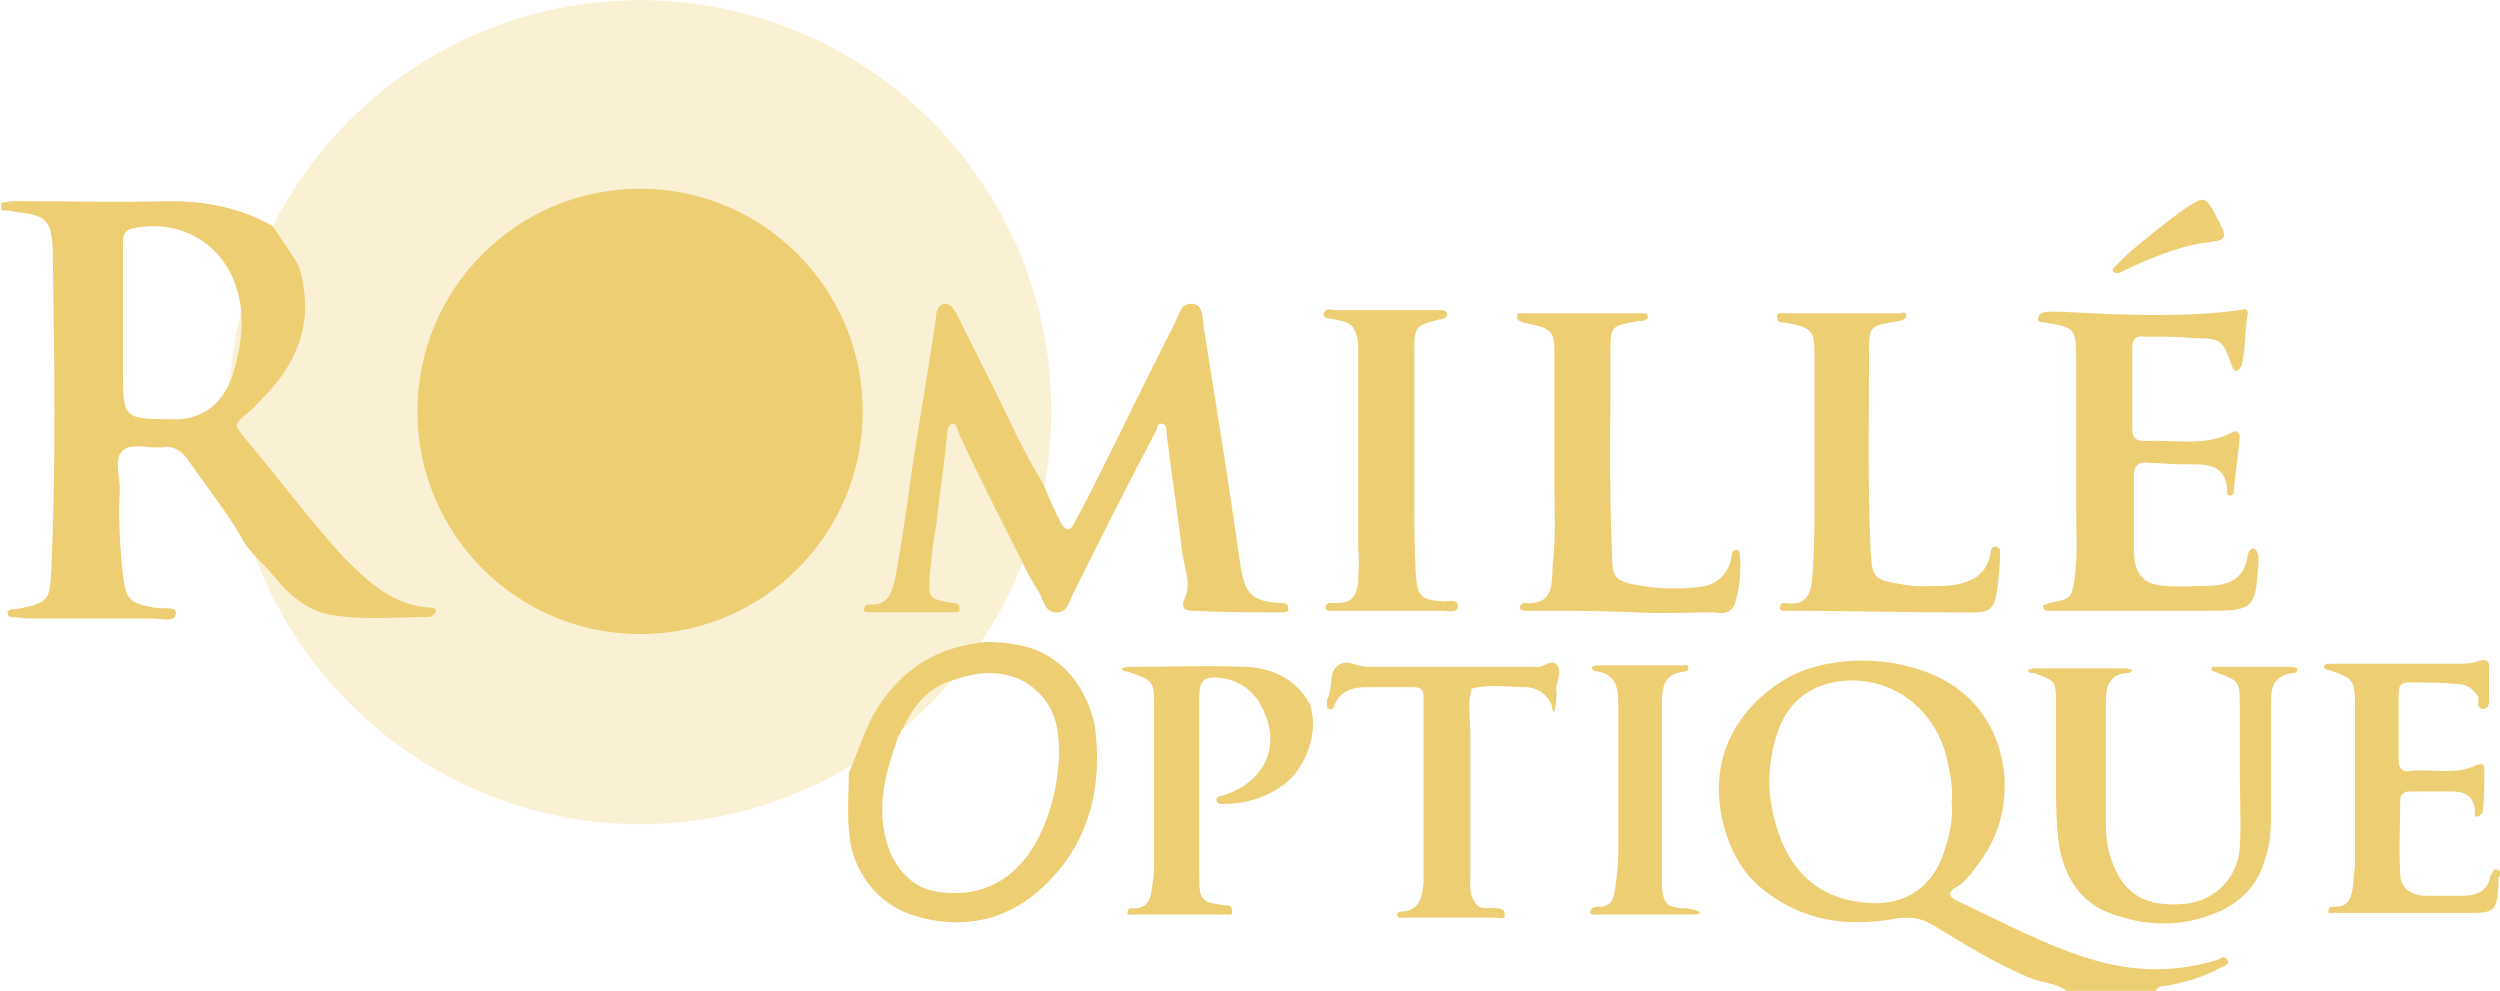
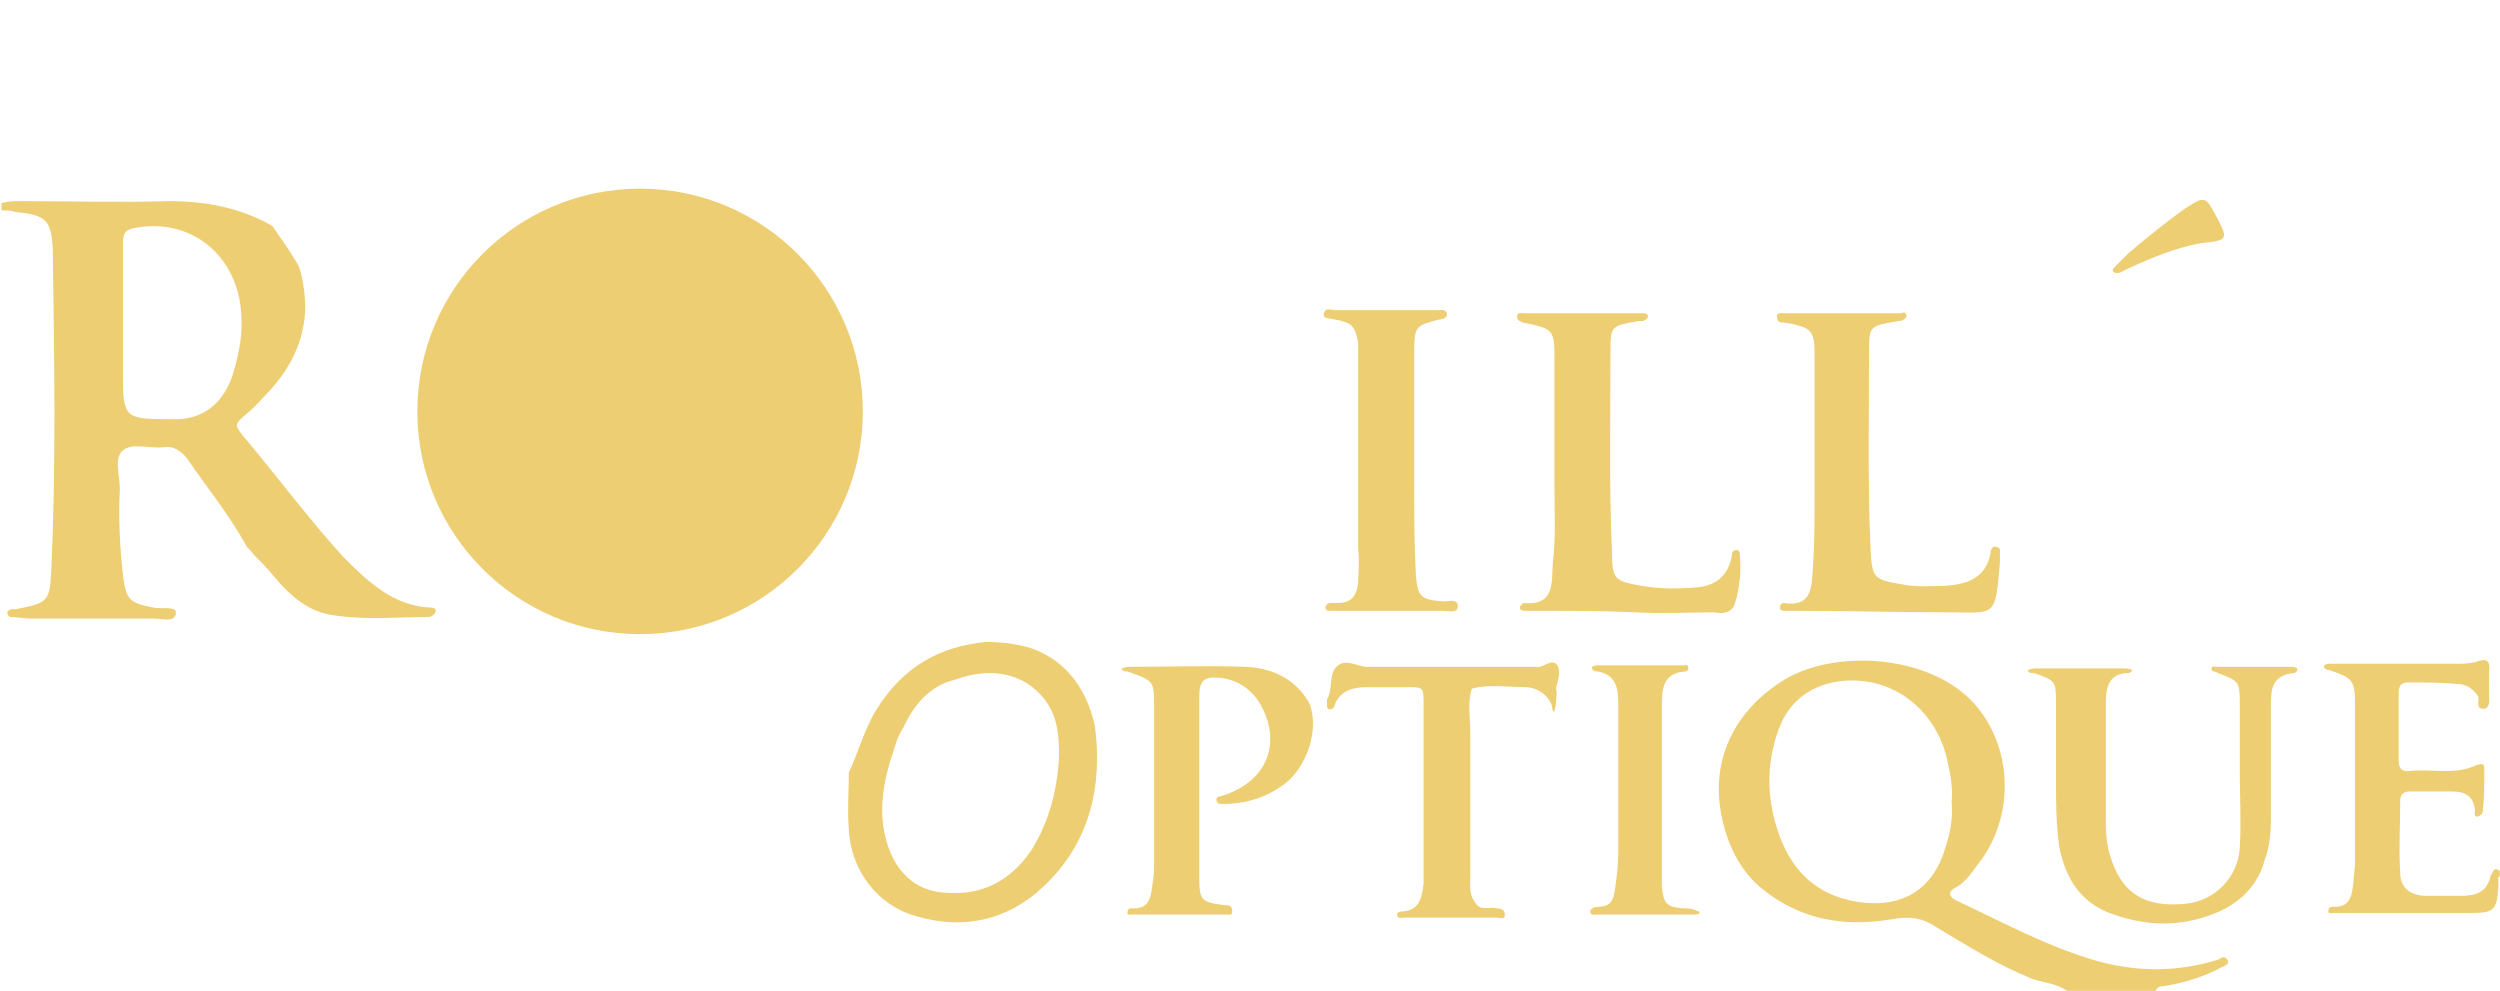
<svg xmlns="http://www.w3.org/2000/svg" width="1609" height="638" viewBox="0 0 1609 638" fill="none">
  <g clip-path="url(#clip0_163_255)">
-     <path opacity="0.3" d="M411.963 0.121C265.599 0.121 147.305 118.416 147.305 264.78C147.305 411.144 265.599 530.44 411.963 530.44C558.327 530.44 676.621 411.144 676.621 264.78C676.621 118.416 558.327 0.121 411.963 0.121ZM411.963 408.136C332.766 408.136 268.606 343.977 268.606 264.78C268.606 185.583 332.766 121.423 411.963 121.423C491.16 121.423 555.319 185.583 555.319 264.78C555.319 343.977 491.16 408.136 411.963 408.136Z" fill="#EECE73" />
    <path d="M1427.49 617.656C1401.42 625.676 1376.36 625.676 1350.29 618.658C1318.21 609.636 1289.14 593.596 1259.07 579.561C1255.06 577.556 1253.05 574.549 1258.07 571.541C1266.09 567.531 1270.1 559.511 1275.11 553.496C1298.17 521.417 1294.16 476.304 1268.09 450.24C1239.02 421.167 1180.87 418.16 1148.79 437.207C1120.72 454.25 1098.67 485.327 1108.69 528.434C1112.7 545.476 1120.72 561.516 1134.76 572.544C1159.82 592.594 1187.89 596.604 1217.97 591.591C1228.99 589.586 1237.01 590.589 1246.04 596.604C1266.09 608.633 1285.13 620.663 1307.19 629.686C1315.21 632.693 1323.23 632.693 1330.24 637.706C1349.29 637.706 1368.34 637.706 1387.39 637.706C1388.39 635.701 1389.39 634.698 1392.4 634.698C1405.43 632.693 1418.46 628.683 1429.49 622.668C1431.5 621.666 1435.51 620.663 1433.5 617.656C1431.5 614.648 1429.49 616.653 1427.49 617.656ZM1190.9 579.561C1167.84 574.549 1152.8 559.511 1144.78 536.454C1136.76 513.397 1136.76 491.342 1144.78 469.287C1151.8 450.24 1166.84 440.215 1185.89 438.21C1219.97 435.202 1246.04 458.26 1253.05 488.334C1255.06 497.357 1257.06 506.379 1256.06 516.404C1257.06 526.429 1255.06 536.454 1252.05 545.476C1243.03 576.554 1218.97 585.576 1190.9 579.561Z" fill="#EECE73" />
    <path d="M277.627 391.093C253.567 390.09 237.527 375.053 221.487 359.013C199.432 334.953 179.383 307.886 158.33 282.824C150.31 272.799 150.31 273.801 159.333 265.781C164.345 261.771 168.355 256.759 172.365 252.749C186.4 237.711 195.422 220.669 196.425 199.617C196.425 190.594 195.422 180.569 192.415 171.547C187.403 162.524 181.388 154.504 175.373 145.482C154.32 133.452 132.265 129.442 108.206 129.442C76.126 130.445 45.048 129.442 12.969 129.442C8.959 129.442 5.951 129.442 1.941 130.445C0.939 130.445 -0.064 131.447 -0.064 132.45C-1.066 134.455 0.939 135.457 1.941 135.457C4.949 135.457 6.954 135.457 9.961 136.459C30.011 138.464 33.019 141.472 34.021 161.522C34.021 163.527 34.021 164.529 34.021 166.534C35.024 233.701 36.026 299.866 33.019 367.033C32.016 387.083 31.014 388.085 9.961 392.095C8.959 392.095 7.956 392.095 6.954 392.095C5.951 393.098 3.946 393.098 4.949 395.103C4.949 396.105 5.951 397.108 6.954 397.108C10.964 397.108 14.974 398.11 19.986 398.11C46.051 398.11 73.118 398.11 99.183 398.11C104.196 398.11 113.218 401.118 113.218 394.1C113.218 390.09 104.196 392.095 99.183 391.093C83.143 388.085 81.138 386.08 79.133 370.04C77.128 351.996 76.126 332.948 77.128 314.903C77.128 305.881 73.118 294.853 79.133 289.841C85.148 284.828 96.176 288.838 105.198 287.836C111.213 286.833 116.226 289.841 120.235 294.853C133.268 313.901 147.303 330.943 158.33 350.993C159.333 352.998 161.338 354.001 163.343 357.008C167.353 361.018 172.365 366.03 176.375 371.043C186.4 383.073 198.43 394.1 215.472 396.105C235.522 399.113 255.572 397.108 275.622 397.108C277.627 397.108 278.629 396.105 279.632 395.103C281.637 392.095 279.632 391.093 277.627 391.093ZM115.223 269.791C113.218 269.791 111.213 269.791 109.208 269.791C80.136 269.791 79.133 268.789 79.133 240.719C79.133 228.689 79.133 217.661 79.133 205.632C79.133 189.592 79.133 172.549 79.133 156.509C79.133 149.492 81.138 147.487 88.156 146.484C123.243 140.469 153.318 164.529 155.323 202.624C156.325 216.659 153.318 229.691 149.308 242.724C143.293 258.764 132.265 268.789 115.223 269.791Z" fill="#EECE73" />
-     <path d="M559.33 394.101C577.375 394.101 595.42 394.101 613.465 394.101C615.47 394.101 618.478 394.101 617.475 391.094C617.475 388.086 614.468 388.086 612.463 388.086C597.425 385.079 597.425 385.079 598.428 370.042C599.43 360.017 600.433 348.989 602.438 338.964C604.443 319.917 607.45 300.87 609.455 280.82C609.455 277.812 610.458 272.8 612.463 272.8C615.47 271.797 616.473 276.81 617.475 279.817C630.507 307.887 644.542 334.954 658.577 363.024C661.585 369.039 664.592 375.054 668.602 381.069C671.61 386.081 672.612 395.104 680.632 394.101C687.65 394.101 688.652 385.079 691.66 380.066C708.702 345.982 725.744 311.897 743.789 277.812C744.792 275.807 744.792 271.797 747.799 272.8C750.807 272.8 750.807 276.81 750.807 278.815C753.814 303.877 757.824 329.942 760.832 355.004C761.834 365.029 766.846 375.054 762.837 384.076C759.829 391.094 761.834 393.099 767.849 393.099C786.896 394.101 805.944 394.101 824.991 394.101C826.996 394.101 830.004 394.101 829.001 391.094C829.001 388.086 825.994 388.086 823.989 388.086C804.941 387.084 800.931 382.071 797.924 361.019C790.906 310.894 782.886 261.772 774.866 211.648C773.864 205.633 774.866 196.61 767.849 195.608C759.829 194.605 758.827 202.625 755.819 208.64C735.769 247.737 716.722 287.837 696.672 326.934C694.667 330.944 692.662 333.952 690.657 337.962C688.652 341.972 685.645 340.969 683.64 337.962C678.627 328.939 674.617 318.914 670.607 309.892C658.577 290.845 649.555 269.792 639.53 249.742C631.51 233.702 623.49 217.663 615.47 201.623C613.465 198.615 611.46 194.605 607.45 195.608C603.44 196.61 602.438 200.62 602.438 204.63C597.425 238.715 591.41 271.797 586.398 305.882C583.39 327.937 580.383 348.989 576.373 371.044C574.368 380.066 572.363 390.091 559.33 389.089C557.325 389.089 556.323 390.091 556.323 391.094C555.32 394.101 557.325 394.101 559.33 394.101Z" fill="#EECE73" />
-     <path d="M1316.21 207.638C1335.26 210.645 1336.26 211.648 1336.26 230.695C1336.26 263.777 1336.26 296.86 1336.26 329.942C1336.26 343.977 1337.26 358.012 1335.26 372.047C1333.25 385.079 1333.25 385.079 1319.22 388.087C1318.21 388.087 1317.21 389.089 1316.21 389.089C1315.21 389.089 1314.2 390.092 1315.21 391.094C1315.21 392.097 1316.21 393.099 1317.21 393.099C1321.22 393.099 1324.23 393.099 1328.24 393.099C1345.28 393.099 1362.32 393.099 1379.37 393.099C1393.4 393.099 1406.43 393.099 1420.47 393.099C1450.54 393.099 1451.54 392.096 1453.55 362.022C1453.55 361.019 1453.55 360.017 1453.55 359.014C1453.55 357.009 1452.55 352.999 1449.54 352.999C1448.54 352.999 1446.53 356.007 1446.53 358.012C1444.53 373.049 1433.5 377.059 1420.47 377.059C1411.45 377.059 1402.42 378.062 1393.4 377.059C1379.37 376.057 1374.35 370.042 1373.35 356.007C1373.35 339.967 1373.35 322.924 1373.35 306.885C1373.35 300.87 1375.36 296.86 1382.37 297.862C1389.39 297.862 1397.41 298.865 1404.43 298.865C1418.46 298.865 1433.5 296.86 1433.5 317.912C1433.5 318.915 1435.5 318.915 1435.5 318.915C1436.51 318.915 1437.51 317.912 1437.51 317.912C1438.51 305.882 1440.52 292.85 1441.52 280.82C1441.52 278.815 1439.51 276.81 1437.51 277.812C1419.46 287.837 1400.42 282.825 1381.37 283.827C1375.36 283.827 1372.35 282.825 1372.35 275.807C1372.35 258.765 1372.35 240.72 1372.35 223.678C1372.35 218.665 1374.35 215.658 1380.37 216.66C1391.4 216.66 1401.42 216.66 1412.45 217.663C1429.49 217.663 1430.49 218.665 1436.51 235.708C1437.51 237.713 1437.51 238.715 1439.51 238.715C1440.52 238.715 1441.52 236.71 1442.52 235.708C1445.53 224.68 1444.53 213.653 1446.53 202.625C1447.53 198.615 1444.53 198.615 1441.52 199.618C1403.43 204.63 1364.33 202.625 1326.23 200.62C1323.23 200.62 1321.22 200.62 1318.21 200.62C1316.21 200.62 1312.2 201.623 1312.2 203.628C1310.19 206.635 1313.2 207.638 1316.21 207.638Z" fill="#EECE73" />
    <path d="M663.583 417.158C653.558 414.15 643.533 413.148 634.51 413.148C604.435 416.155 581.378 429.188 564.336 456.255C556.316 469.287 552.306 484.325 546.291 497.357C546.291 509.387 545.288 521.417 546.291 533.447C547.293 559.512 564.336 582.569 589.398 589.587C619.473 598.609 648.545 592.594 671.602 570.539C701.677 542.469 709.697 505.377 704.685 467.282C699.672 444.225 686.64 425.178 663.583 417.158ZM663.583 547.482C650.55 566.529 632.505 576.554 608.445 574.549C591.403 573.547 580.376 564.524 573.358 549.487C563.333 525.427 568.346 502.37 576.366 479.312C577.368 475.302 579.373 471.292 581.378 468.285C588.396 453.248 598.42 441.218 615.463 437.208C637.518 429.188 658.57 433.198 671.602 449.238C680.625 460.265 681.627 473.297 681.627 486.33C680.625 507.382 675.612 528.435 663.583 547.482Z" fill="#EECE73" />
    <path d="M1116.72 388.086C1119.73 378.061 1120.73 367.034 1119.73 357.009C1119.73 356.006 1119.73 354.001 1117.72 354.001C1115.72 354.001 1114.71 355.004 1114.71 357.009C1112.71 370.041 1104.69 377.059 1091.66 378.061C1079.63 379.064 1068.6 379.064 1056.57 377.059C1039.53 374.051 1037.52 373.049 1037.52 356.006C1035.52 312.899 1036.52 268.789 1036.52 224.68C1036.52 209.642 1037.52 209.642 1054.56 206.635C1055.57 206.635 1056.57 206.635 1057.57 206.635C1058.57 205.632 1060.58 205.632 1060.58 203.627C1060.58 201.622 1058.57 201.622 1057.57 201.622C1044.54 201.622 1032.51 201.622 1019.48 201.622C1006.44 201.622 994.415 201.622 981.382 201.622C979.377 201.622 976.37 200.62 976.37 203.627C976.37 206.635 978.375 206.635 980.38 207.637C1000.43 211.647 1000.43 212.65 1000.43 231.697C1000.43 258.764 1000.43 285.832 1000.43 311.897C1000.43 328.939 1001.43 345.981 999.427 362.021C998.425 374.051 1001.43 390.091 980.38 388.086C980.38 388.086 979.377 389.089 978.375 390.091C977.372 392.096 979.377 393.099 981.382 393.099C984.39 393.099 986.395 393.099 989.402 393.099C1010.45 393.099 1031.51 393.098 1052.56 394.101C1069.6 395.103 1086.64 394.101 1103.69 394.101C1107.7 395.103 1114.71 395.104 1116.72 388.086Z" fill="#EECE73" />
    <path d="M1148.79 207.638C1165.83 210.645 1167.84 212.65 1167.84 227.688C1167.84 230.695 1167.84 232.7 1167.84 235.708C1167.84 263.777 1167.84 291.847 1167.84 318.914C1167.84 333.952 1167.84 348.989 1166.84 365.029C1165.83 377.059 1166.84 391.094 1147.79 388.087C1146.79 388.087 1145.79 389.089 1145.79 390.092C1144.78 392.096 1146.79 393.099 1147.79 393.099C1149.8 393.099 1151.8 393.099 1153.8 393.099C1187.89 393.099 1220.97 394.101 1255.06 394.101C1284.13 394.101 1284.13 398.111 1287.14 362.022C1287.14 360.017 1287.14 359.014 1287.14 357.009C1287.14 355.004 1288.14 352.999 1285.13 351.997C1282.12 350.994 1281.12 354.002 1281.12 356.007C1278.11 372.047 1266.08 376.057 1252.05 377.059C1243.03 377.059 1233 378.062 1223.98 376.057C1205.93 373.049 1204.93 372.047 1203.93 354.002C1201.92 310.895 1202.93 267.787 1202.93 224.68C1202.93 209.643 1203.93 209.643 1221.97 206.635C1223.98 206.635 1225.98 205.633 1226.99 203.628C1226.99 199.618 1223.98 201.623 1222.98 201.623C1210.95 201.623 1198.92 201.623 1186.89 201.623C1173.85 201.623 1161.82 201.623 1148.79 201.623C1146.79 201.623 1142.78 200.62 1143.78 204.63C1143.78 207.638 1146.79 207.638 1148.79 207.638Z" fill="#EECE73" />
    <path d="M1426.49 429.188C1425.49 429.188 1422.48 428.185 1423.48 431.193C1423.48 432.195 1426.49 432.195 1427.49 433.198C1440.52 438.21 1441.52 438.21 1441.52 452.245C1441.52 467.282 1441.52 481.317 1441.52 496.355C1441.52 512.395 1442.53 529.437 1441.52 545.477C1440.52 564.524 1425.49 579.562 1407.44 581.567C1380.37 584.574 1366.34 574.549 1359.32 554.499C1356.31 546.479 1355.31 538.459 1355.31 529.437C1355.31 503.372 1355.31 478.31 1355.31 452.245C1355.31 442.22 1357.32 434.2 1368.34 433.198C1370.35 433.198 1371.35 433.198 1372.35 431.193C1372.35 431.193 1369.35 430.19 1368.34 430.19C1348.29 430.19 1329.25 430.19 1309.2 430.19C1308.19 430.19 1305.19 431.193 1305.19 431.193C1305.19 433.198 1307.19 433.198 1309.2 433.198C1323.23 438.21 1323.23 438.21 1323.23 453.248C1323.23 469.287 1323.23 484.325 1323.23 500.365C1323.23 515.402 1323.23 529.437 1325.24 544.474C1329.25 565.527 1339.27 581.567 1360.32 588.584C1383.38 596.604 1405.44 596.604 1428.49 586.579C1443.53 579.562 1453.55 568.534 1457.56 553.497C1460.57 545.477 1461.57 536.454 1461.57 527.432C1461.57 503.372 1461.57 479.312 1461.57 455.253C1461.57 444.225 1461.57 435.203 1475.61 433.198C1477.61 433.198 1478.62 432.195 1478.62 430.19C1478.62 430.19 1476.61 429.188 1475.61 429.188C1460.57 429.188 1443.53 429.188 1426.49 429.188Z" fill="#EECE73" />
    <path d="M874.115 375.055C873.112 383.075 870.105 388.087 861.083 388.087C859.078 388.087 858.075 388.087 856.07 388.087C855.068 388.087 853.063 389.09 853.063 391.095C853.063 393.1 855.068 393.1 856.07 393.1C869.102 393.1 882.135 393.1 895.167 393.1C906.195 393.1 917.222 393.1 928.25 393.1C932.26 393.1 938.274 395.105 938.274 390.092C938.274 385.08 932.26 387.085 929.252 387.085C914.215 386.082 912.21 384.077 911.207 369.04C910.205 349.992 910.205 330.945 910.205 311.898C910.205 283.828 910.205 254.756 910.205 226.686C910.205 209.643 911.207 209.643 926.245 205.633C928.25 205.633 931.257 204.631 931.257 202.626C931.257 198.616 927.247 199.618 925.242 199.618C903.187 199.618 882.135 199.618 860.08 199.618C857.072 199.618 853.063 197.614 852.06 201.623C851.058 205.633 856.07 204.631 859.078 205.633C870.105 207.638 872.11 209.643 874.115 220.671C874.115 223.678 874.115 225.683 874.115 228.691C874.115 269.793 874.115 311.898 874.115 353C875.117 362.022 874.115 369.04 874.115 375.055Z" fill="#EECE73" />
    <path d="M801.932 429.189C776.87 428.186 750.805 429.189 725.742 429.189C724.74 429.189 722.735 430.191 721.732 430.191C722.735 432.196 723.737 432.196 725.742 432.196C742.785 438.211 742.785 438.211 742.785 455.254C742.785 488.336 742.785 521.418 742.785 554.5C742.785 559.513 742.785 563.523 741.782 568.535C740.78 577.558 739.777 585.578 727.747 584.575C726.745 584.575 725.742 585.578 725.742 586.58C724.74 589.588 727.747 588.585 728.75 588.585C748.8 588.585 768.85 588.585 788.899 588.585C790.904 588.585 793.912 589.588 792.909 585.578C792.909 582.57 789.902 582.57 787.897 582.57C772.86 580.565 771.857 579.563 771.857 563.523C771.857 544.476 771.857 525.428 771.857 506.381C771.857 487.333 771.857 467.284 771.857 448.236C771.857 438.211 774.865 435.204 784.889 436.206C794.914 437.209 803.937 442.221 809.952 451.244C825.992 477.309 815.967 503.373 785.892 512.396C783.887 512.396 782.885 513.398 782.885 514.401C782.885 517.408 784.889 517.408 786.894 517.408C801.932 517.408 814.964 513.398 826.994 504.376C841.029 493.348 849.049 470.291 843.034 453.249C836.017 440.216 822.984 430.191 801.932 429.189Z" fill="#EECE73" />
    <path d="M1606.94 559.513C1604.93 558.511 1603.93 562.521 1602.93 563.523C1600.92 574.551 1592.9 576.556 1583.88 576.556C1575.86 576.556 1567.84 576.556 1559.82 576.556C1549.79 575.553 1544.78 570.541 1544.78 561.518C1543.78 546.481 1544.78 531.444 1544.78 515.404C1544.78 511.394 1546.79 509.389 1550.8 509.389C1559.82 509.389 1568.84 509.389 1577.86 509.389C1586.89 509.389 1591.9 512.396 1592.9 521.419C1592.9 522.421 1591.9 526.431 1594.91 525.429C1595.91 525.429 1597.91 523.424 1597.91 522.421C1598.92 513.399 1598.92 504.376 1598.92 495.354C1598.92 491.344 1597.91 491.344 1593.9 492.346C1579.87 499.364 1564.83 494.351 1549.79 496.356C1544.78 496.356 1543.78 493.349 1543.78 489.339C1543.78 475.304 1543.78 461.269 1543.78 446.232C1543.78 442.222 1544.78 439.214 1549.79 439.214C1560.82 439.214 1570.85 439.214 1581.87 440.217C1586.89 440.217 1591.9 443.224 1594.91 448.237C1595.91 451.244 1592.9 456.257 1598.92 456.257C1602.93 455.254 1601.92 450.242 1601.92 446.232C1601.92 442.222 1601.92 438.212 1601.92 433.199C1602.93 425.179 1600.92 423.174 1592.9 426.182C1588.89 427.184 1584.88 427.184 1579.87 427.184C1553.8 427.184 1526.74 427.184 1500.67 427.184C1498.67 427.184 1495.66 427.184 1495.66 429.189C1495.66 430.192 1497.66 431.194 1498.67 431.194C1514.71 436.207 1515.71 438.212 1515.71 454.252C1515.71 488.336 1515.71 521.419 1515.71 555.503C1515.71 559.513 1514.71 563.523 1514.71 567.533C1513.7 576.556 1512.7 584.576 1500.67 583.573C1499.67 583.573 1498.67 584.576 1498.67 585.578C1497.66 588.586 1500.67 587.583 1501.67 587.583C1517.71 587.583 1533.75 587.583 1548.79 587.583C1561.82 587.583 1574.86 587.583 1588.89 587.583C1604.93 587.583 1606.94 586.581 1607.94 570.541C1607.94 568.536 1607.94 566.531 1607.94 564.526C1608.94 564.526 1610.95 560.516 1606.94 559.513Z" fill="#EECE73" />
    <path d="M1001.43 427.183C997.42 424.175 993.41 430.19 988.397 429.188C987.395 429.188 985.39 429.188 983.385 429.188C949.3 429.188 914.213 429.188 880.128 429.188C873.111 429.188 866.093 423.173 860.078 429.188C855.066 434.2 858.073 443.223 854.063 450.24C854.063 450.24 854.063 451.243 854.063 452.245C854.063 454.25 854.063 456.255 855.066 456.255C857.071 457.258 859.076 455.253 859.076 453.248C863.086 444.225 871.106 442.22 880.128 442.22C888.148 442.22 897.17 442.22 905.19 442.22C916.218 442.22 916.218 442.22 916.218 453.248C916.218 481.318 916.218 510.39 916.218 538.46C916.218 548.485 916.218 558.51 916.218 568.535C915.215 576.554 914.213 585.577 903.185 586.579C902.183 586.579 899.175 586.579 899.175 588.584C899.175 591.592 902.183 590.589 904.188 590.589C924.238 590.589 943.285 590.589 963.335 590.589C965.34 590.589 969.35 592.594 968.347 587.582C968.347 585.577 965.34 584.574 963.335 584.574C958.323 583.572 952.308 586.579 949.3 580.564C945.29 575.552 946.293 569.537 946.293 563.522C946.293 545.477 946.293 527.432 946.293 510.39C946.293 497.358 946.293 485.328 946.293 472.295C946.293 462.27 944.288 452.245 947.295 443.223C958.322 440.215 970.352 442.22 981.38 442.22C988.397 442.22 995.415 446.23 998.422 453.248C999.425 455.253 998.422 457.258 1000.43 458.26C1000.43 456.255 1001.43 454.25 1001.43 452.245C1001.43 449.238 1002.43 446.23 1001.43 443.223C1002.43 438.21 1005.44 431.193 1001.43 427.183Z" fill="#EECE73" />
-     <path d="M1090.65 585.578C1087.64 584.576 1085.63 584.576 1082.63 584.576C1072.6 583.573 1070.6 581.568 1069.59 570.541C1069.59 566.531 1069.59 563.523 1069.59 559.513C1069.59 524.426 1069.59 490.341 1069.59 455.254C1069.59 444.227 1069.59 433.199 1084.63 432.197C1085.63 432.197 1086.64 431.194 1086.64 430.192C1086.64 427.184 1084.63 428.187 1083.63 428.187C1065.58 428.187 1046.54 428.187 1028.49 428.187C1026.49 428.187 1024.48 429.189 1024.48 429.189C1024.48 432.197 1027.49 432.197 1028.49 432.197C1039.52 434.202 1041.52 442.222 1041.52 452.246C1041.52 484.326 1041.52 516.406 1041.52 548.486C1041.52 556.506 1040.52 564.526 1039.52 571.543C1038.52 578.561 1037.51 583.573 1028.49 583.573C1026.49 583.573 1023.48 584.576 1023.48 586.581C1023.48 589.588 1026.49 588.586 1028.49 588.586C1038.52 588.586 1048.54 588.586 1058.57 588.586C1062.58 588.586 1066.59 588.586 1071.6 588.586C1077.61 588.586 1084.63 588.586 1090.65 588.586C1091.65 588.586 1094.66 588.586 1093.65 586.581C1091.65 586.581 1091.65 585.578 1090.65 585.578Z" fill="#EECE73" />
+     <path d="M1090.65 585.578C1087.64 584.576 1085.63 584.576 1082.63 584.576C1072.6 583.573 1070.6 581.568 1069.59 570.541C1069.59 566.531 1069.59 563.523 1069.59 559.513C1069.59 524.426 1069.59 490.341 1069.59 455.254C1069.59 444.227 1069.59 433.199 1084.63 432.197C1085.63 432.197 1086.64 431.194 1086.64 430.192C1086.64 427.184 1084.63 428.187 1083.63 428.187C1065.58 428.187 1046.54 428.187 1028.49 428.187C1026.49 428.187 1024.48 429.189 1024.48 429.189C1024.48 432.197 1027.49 432.197 1028.49 432.197C1039.52 434.202 1041.52 442.222 1041.52 452.246C1041.52 484.326 1041.52 516.406 1041.52 548.486C1041.52 556.506 1040.52 564.526 1039.52 571.543C1038.52 578.561 1037.51 583.573 1028.49 583.573C1026.49 583.573 1023.48 584.576 1023.48 586.581C1023.48 589.588 1026.49 588.586 1028.49 588.586C1062.58 588.586 1066.59 588.586 1071.6 588.586C1077.61 588.586 1084.63 588.586 1090.65 588.586C1091.65 588.586 1094.66 588.586 1093.65 586.581C1091.65 586.581 1091.65 585.578 1090.65 585.578Z" fill="#EECE73" />
    <path d="M1361.32 175.558C1364.33 176.561 1367.34 173.553 1370.35 172.551C1385.38 165.533 1400.42 159.518 1416.46 156.511C1434.51 154.506 1434.51 154.506 1425.48 137.463C1419.47 126.436 1418.47 126.436 1407.44 133.453C1394.41 142.476 1382.38 152.501 1370.35 162.526C1367.34 165.533 1364.33 168.541 1361.32 171.548C1360.32 172.551 1358.32 174.556 1361.32 175.558Z" fill="#EECE73" />
    <path d="M411.96 408.137C491.134 408.137 555.317 343.954 555.317 264.78C555.317 185.607 491.134 121.424 411.96 121.424C332.787 121.424 268.604 185.607 268.604 264.78C268.604 343.954 332.787 408.137 411.96 408.137Z" fill="#EECE73" />
  </g>
  <defs>
    <clipPath id="clip0_163_255">
      <rect width="1608" height="637.586" fill="white" transform="translate(0.937 0.121)" />
    </clipPath>
  </defs>
</svg>